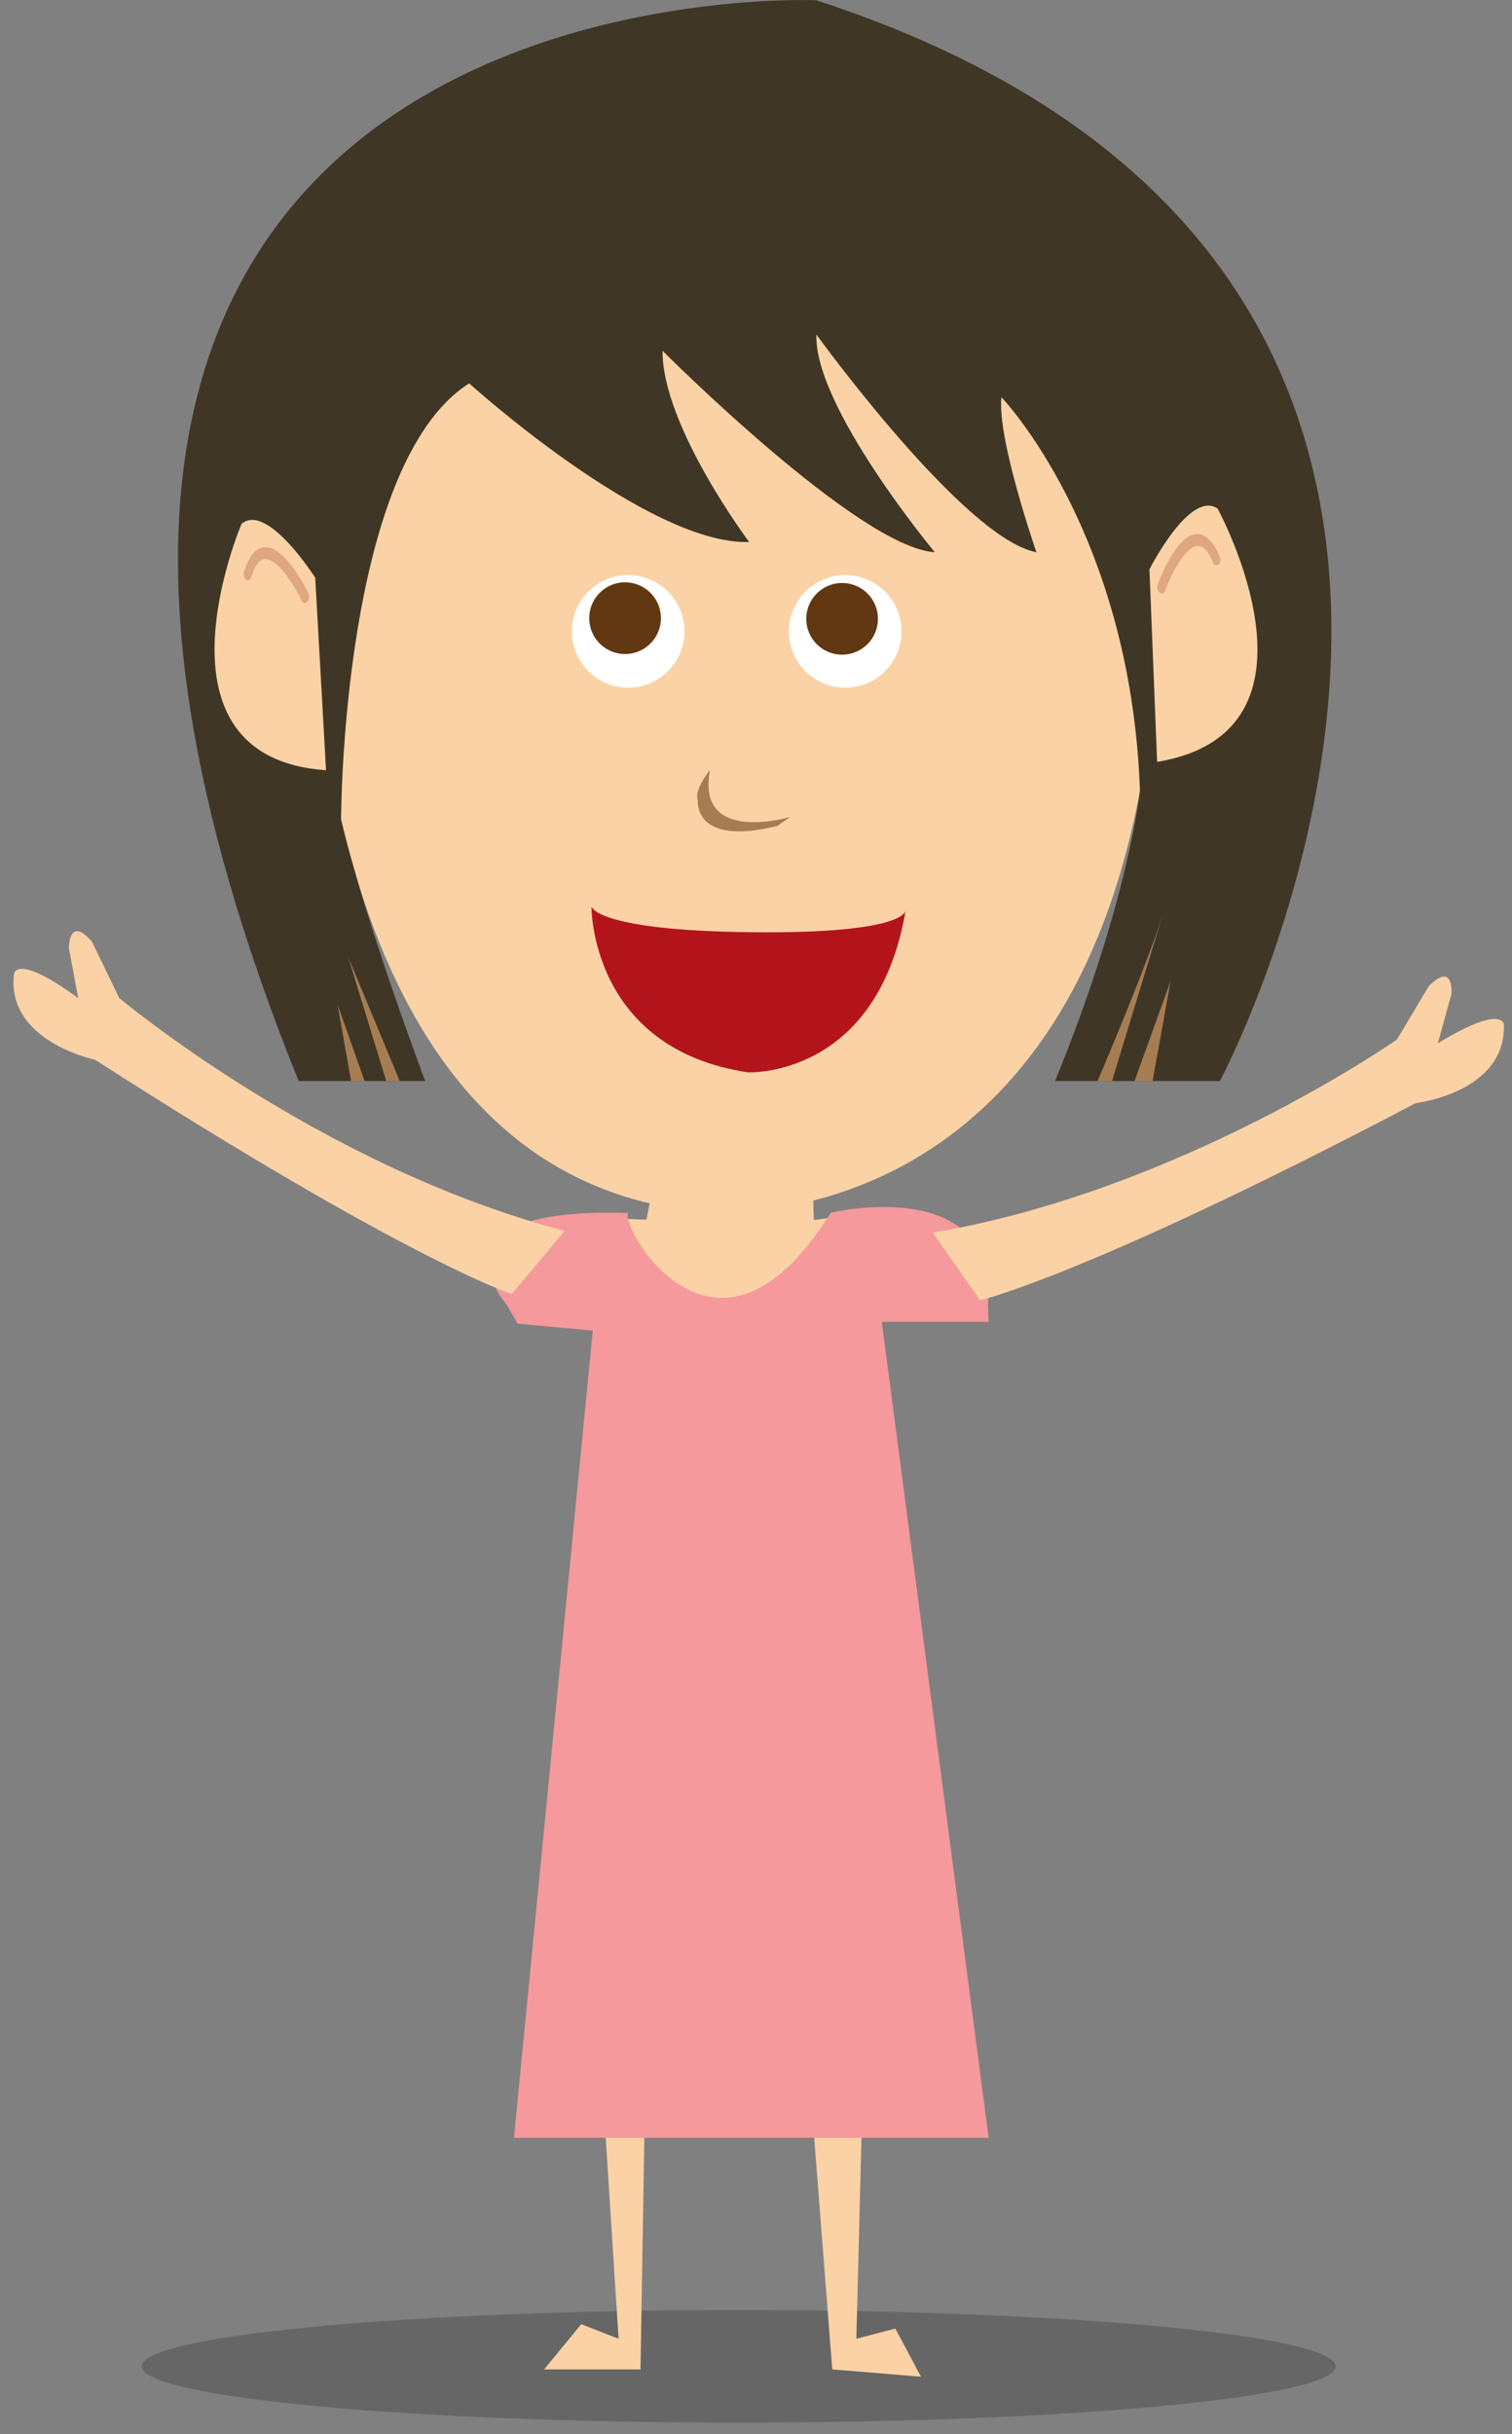
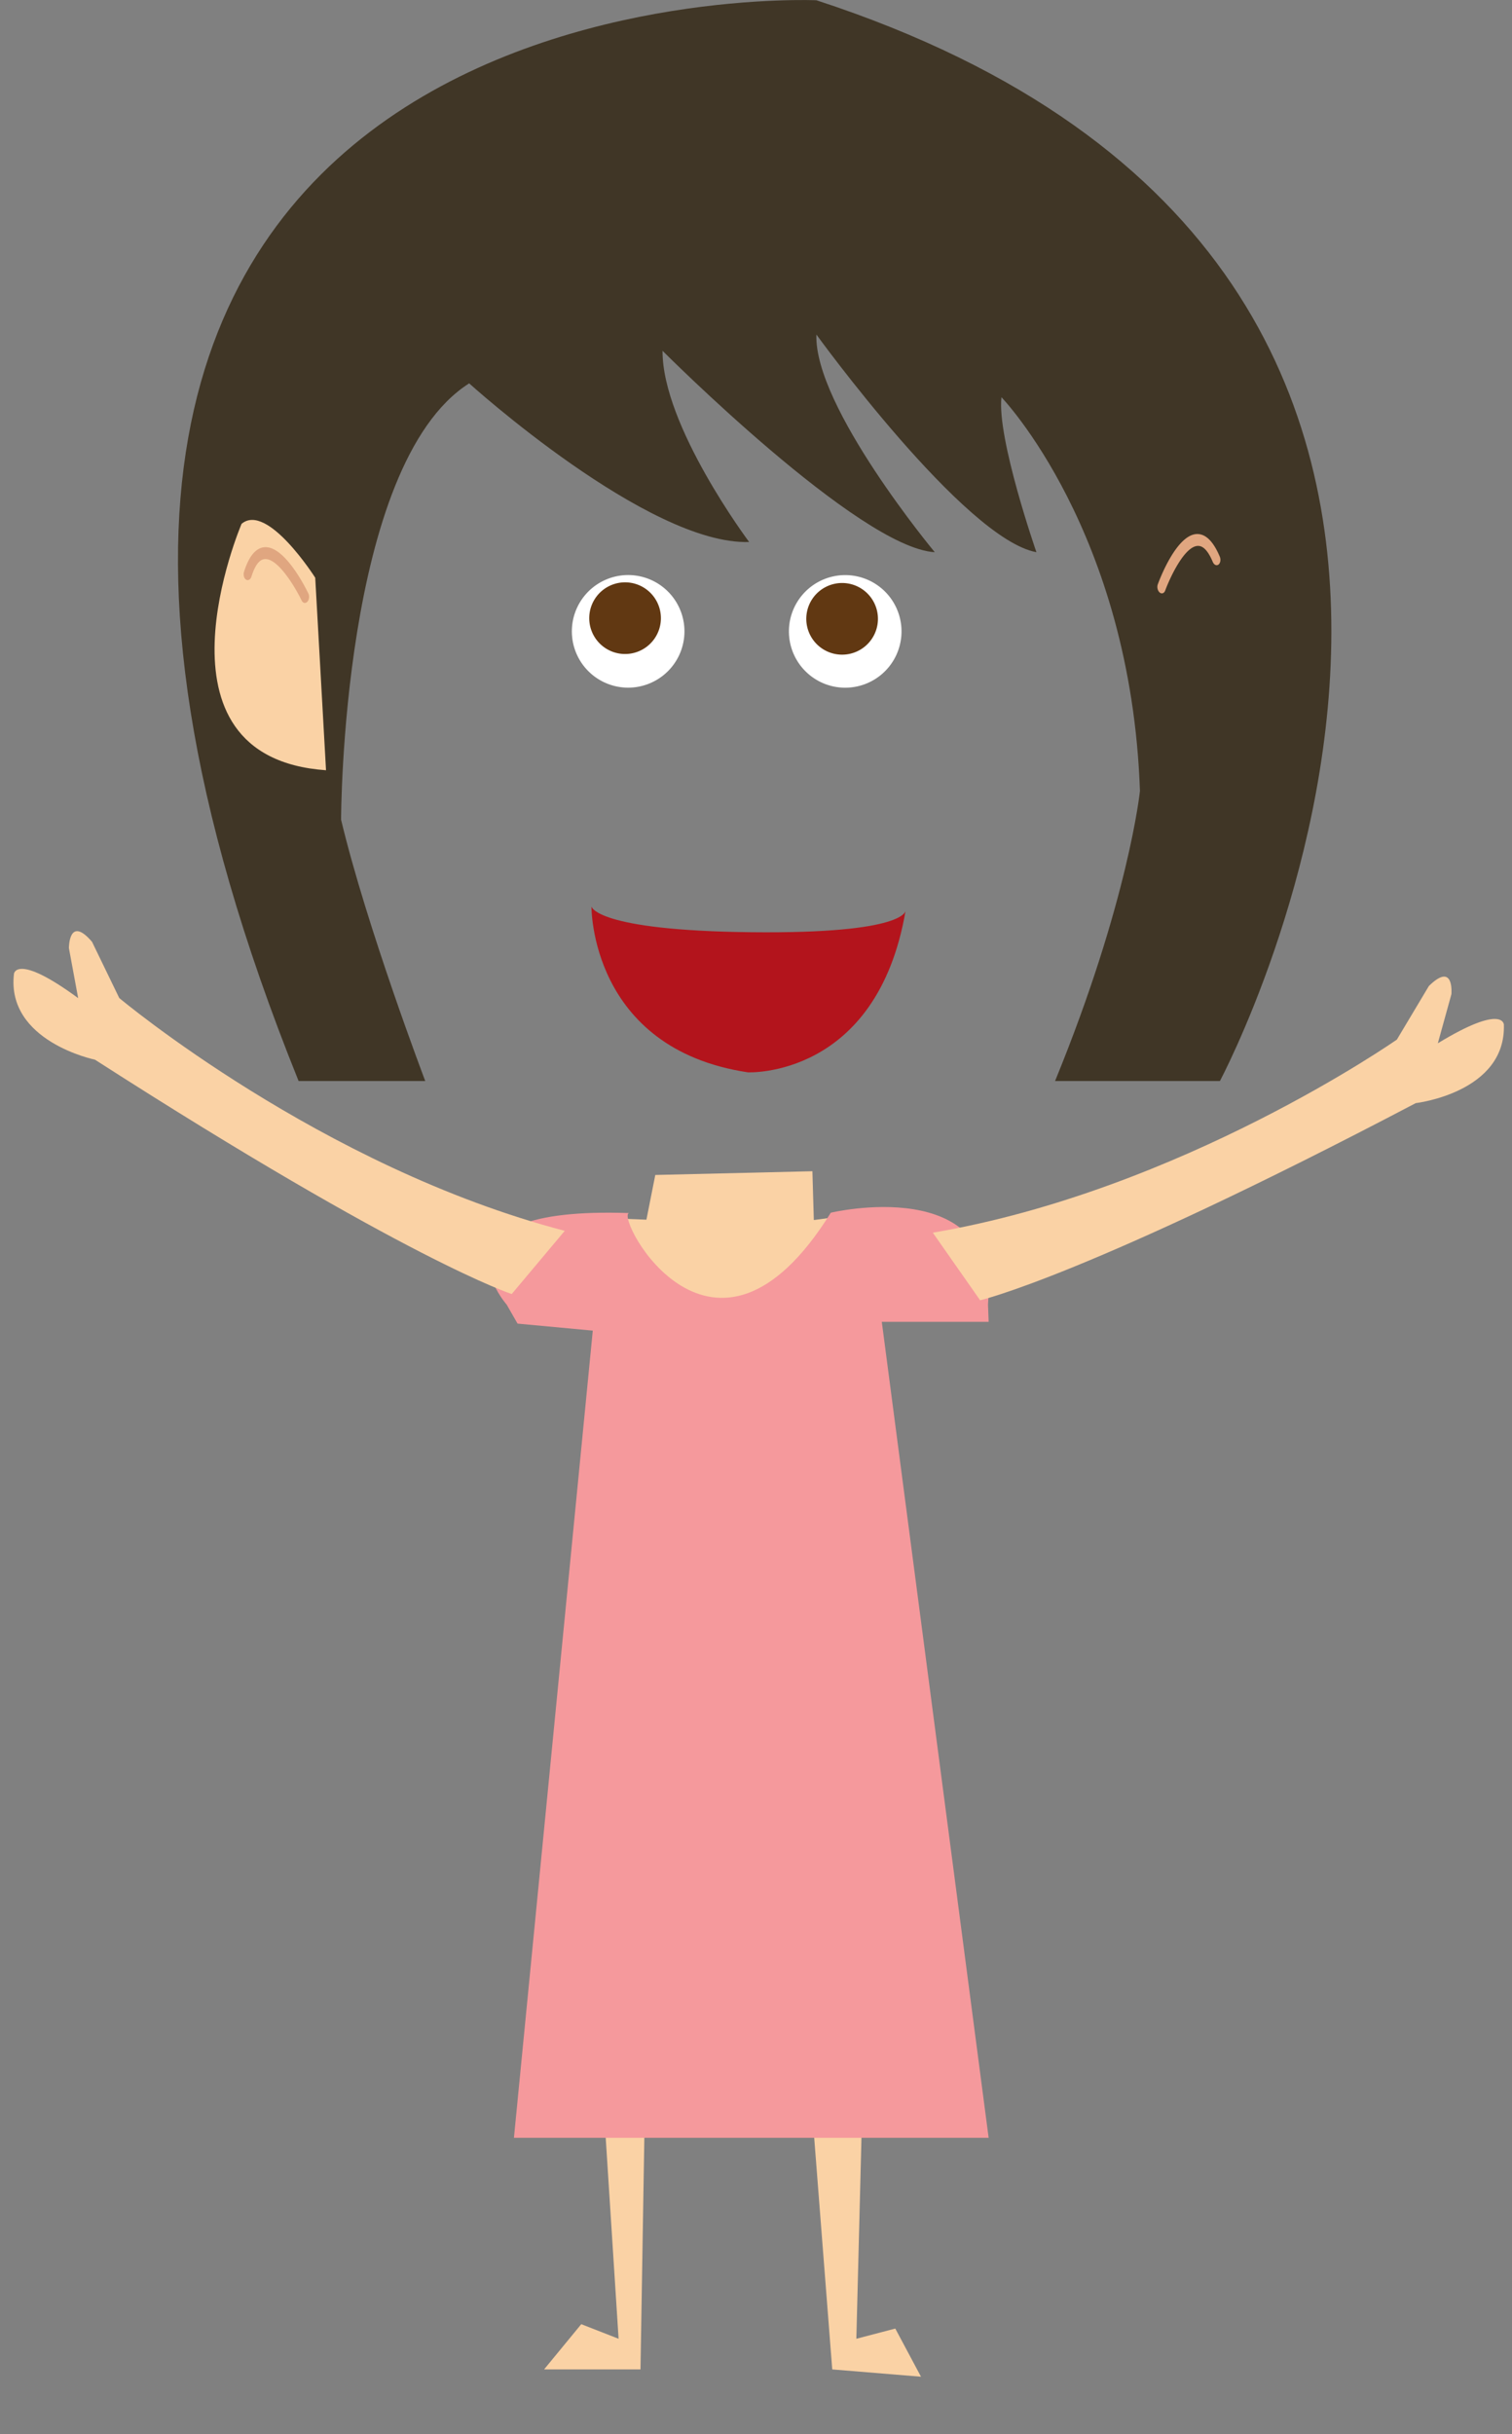
<svg xmlns="http://www.w3.org/2000/svg" xml:space="preserve" style="fill-rule:evenodd;clip-rule:evenodd;stroke-linejoin:round;stroke-miterlimit:2" viewBox="0 0 82 132">
  <rect x="0" y="0" width="82" height="132" fill="#808080" stroke="none" />
  <g id="susie-jubelnd">
-     <path d="M40.062 131.371c17.881 0 32.376-1.367 32.376-3.053s-14.495-3.052-32.376-3.052-32.375 1.366-32.375 3.052 14.494 3.053 32.375 3.053" style="fill-opacity:.2;fill-rule:nonzero" />
    <path d="m31.523 95.237 2.025 31.586-2.025-.791-2.016 2.453h5.229l.357-21.527 8.26-1.345 1.782 22.872 4.813.396-1.394-2.611-2.112.553.832-32.604-15.751 1.018Zm4.015-31.523-.481 2.425-2.181-.086 1.761 4.003s6.202 3.169 10.533.391l1.249-4.597-2.283.308-.077-2.646-8.521.202Z" style="fill:#fad2a5;fill-rule:nonzero" />
-     <path d="M16.921 19.023s-4.534 44.572 21.385 46.711c0 0 28.819 2.686 23.986-44.945l-11.597-9.561H28.917l-11.996 7.795Z" style="fill:#fad2a5;fill-rule:nonzero" />
-     <path d="M38.505 41.756s-.899 1.105-.659 1.633c0 0-.288 2.548 4.321 1.394l.673-.481s-5.116 1.536-4.335-2.546" style="fill:#a67d52;fill-rule:nonzero" />
    <path d="M18.498 44.449s.008-19.26 6.946-23.661c0 0 9.708 8.783 15.184 8.603 0 0-4.721-6.302-4.696-10.368 0 0 10.655 10.687 14.763 10.921 0 0-6.559-7.894-6.42-11.803 0 0 8.024 11.086 11.933 11.803 0 0-2.148-6.172-1.897-8.405 0 0 7.019 7.283 7.512 21.351 0 0-.618 5.995-4.604 15.73h8.94S89.561 14.791 44.275.014c0 0-52.675-2.352-28.081 58.606h6.868s-3.176-8.358-4.564-14.171" style="fill:#403626;fill-rule:nonzero" />
-     <path d="M59.525 58.62s2.738-6.403 3.57-9.141l-2.787 9.141h-.783Zm2.005 0 1.956-5.425-.977 5.425h-.979Zm-39.85 0-2.787-6.696 2.054 6.696h.733Zm-1.907 0-1.467-4.153.733 4.153h.734Z" style="fill:#a67d52;fill-rule:nonzero" />
    <path d="M17.096 31.329s-2.599-4.1-3.995-2.923c0 0-5.417 12.659 4.58 13.362l-.585-10.439Z" style="fill:#fad2a5;fill-rule:nonzero" />
    <path d="M16.53 32.694c-.067-.002-.132-.048-.173-.134-.318-.661-1.3-2.352-2.034-2.238-.275.043-.5.352-.685.941-.052.164-.184.24-.295.168-.112-.072-.16-.262-.109-.425.256-.811.609-1.257 1.052-1.326 1.119-.174 2.305 2.228 2.436 2.502.07.145.045.347-.057.451a.177.177 0 0 1-.135.061" style="fill:#e0a680;fill-rule:nonzero" />
-     <path d="M62.338 30.871s2.195-4.331 3.697-3.291c0 0 6.602 12.082-3.281 13.737l-.416-10.446Z" style="fill:#fad2a5;fill-rule:nonzero" />
    <path d="M63.031 32.175c.067-.008.128-.061.16-.149.254-.69 1.069-2.466 1.811-2.423.278.017.531.301.772.872.067.157.205.22.309.138.105-.081.135-.276.067-.433-.331-.783-.725-1.194-1.172-1.22-1.131-.066-2.082 2.439-2.187 2.725-.055.149-.011.348.1.443a.18.18 0 0 0 .14.047" style="fill:#e0a680;fill-rule:nonzero" />
    <path d="M37.117 34.358a3.053 3.053 0 1 1-6.097-.322 3.053 3.053 0 0 1 6.097.322" style="fill:#fff;fill-rule:nonzero" />
    <path d="M35.84 33.624a1.943 1.943 0 1 1-3.881-.205 1.943 1.943 0 0 1 3.881.205" style="fill:#613812;fill-rule:nonzero" />
    <path d="M48.889 34.358a3.053 3.053 0 1 1-6.097-.321 3.053 3.053 0 0 1 6.097.321" style="fill:#fff;fill-rule:nonzero" />
    <path d="M47.612 33.624a1.943 1.943 0 1 1-3.88-.204 1.943 1.943 0 0 1 3.88.204" style="fill:#613812;fill-rule:nonzero" />
    <path d="M32.077 49.159s-.087 7.699 8.482 8.99c0 0 7.004.335 8.555-8.777 0 0 .082 1.271-8.367 1.179-8.45-.092-8.67-1.392-8.67-1.392" style="fill:#b3141c;fill-rule:nonzero" />
    <path d="M27.481 70.749s-4.721-5.36 6.623-4.969c-.714.285 4.591 10.214 10.953-.019 0 0 9.08-2.167 8.525 4.988l.035.929h-5.795l5.795 44.249H27.872l4.276-43.772-4.08-.38-.587-1.026Z" style="fill:#f5999c;fill-rule:nonzero" />
    <path d="M53.155 70.509s5.779-1.316 23.624-10.69c0 0 4.895-.566 4.781-4.258 0 0-.027-1.153-3.582 1.013l.736-2.662s.166-1.806-1.221-.445l-1.736 2.906s-11.686 8.183-25.168 10.471l2.566 3.665Zm-25.403-.338S22.109 68.356 5.15 57.463c0 0-4.827-.991-4.392-4.659 0 0 .127-1.145 3.481 1.321l-.502-2.715s-.008-1.814 1.255-.337l1.476 3.047s10.929 9.169 24.16 12.624l-2.876 3.427Z" style="fill:#fad2a5;fill-rule:nonzero" />
  </g>
</svg>